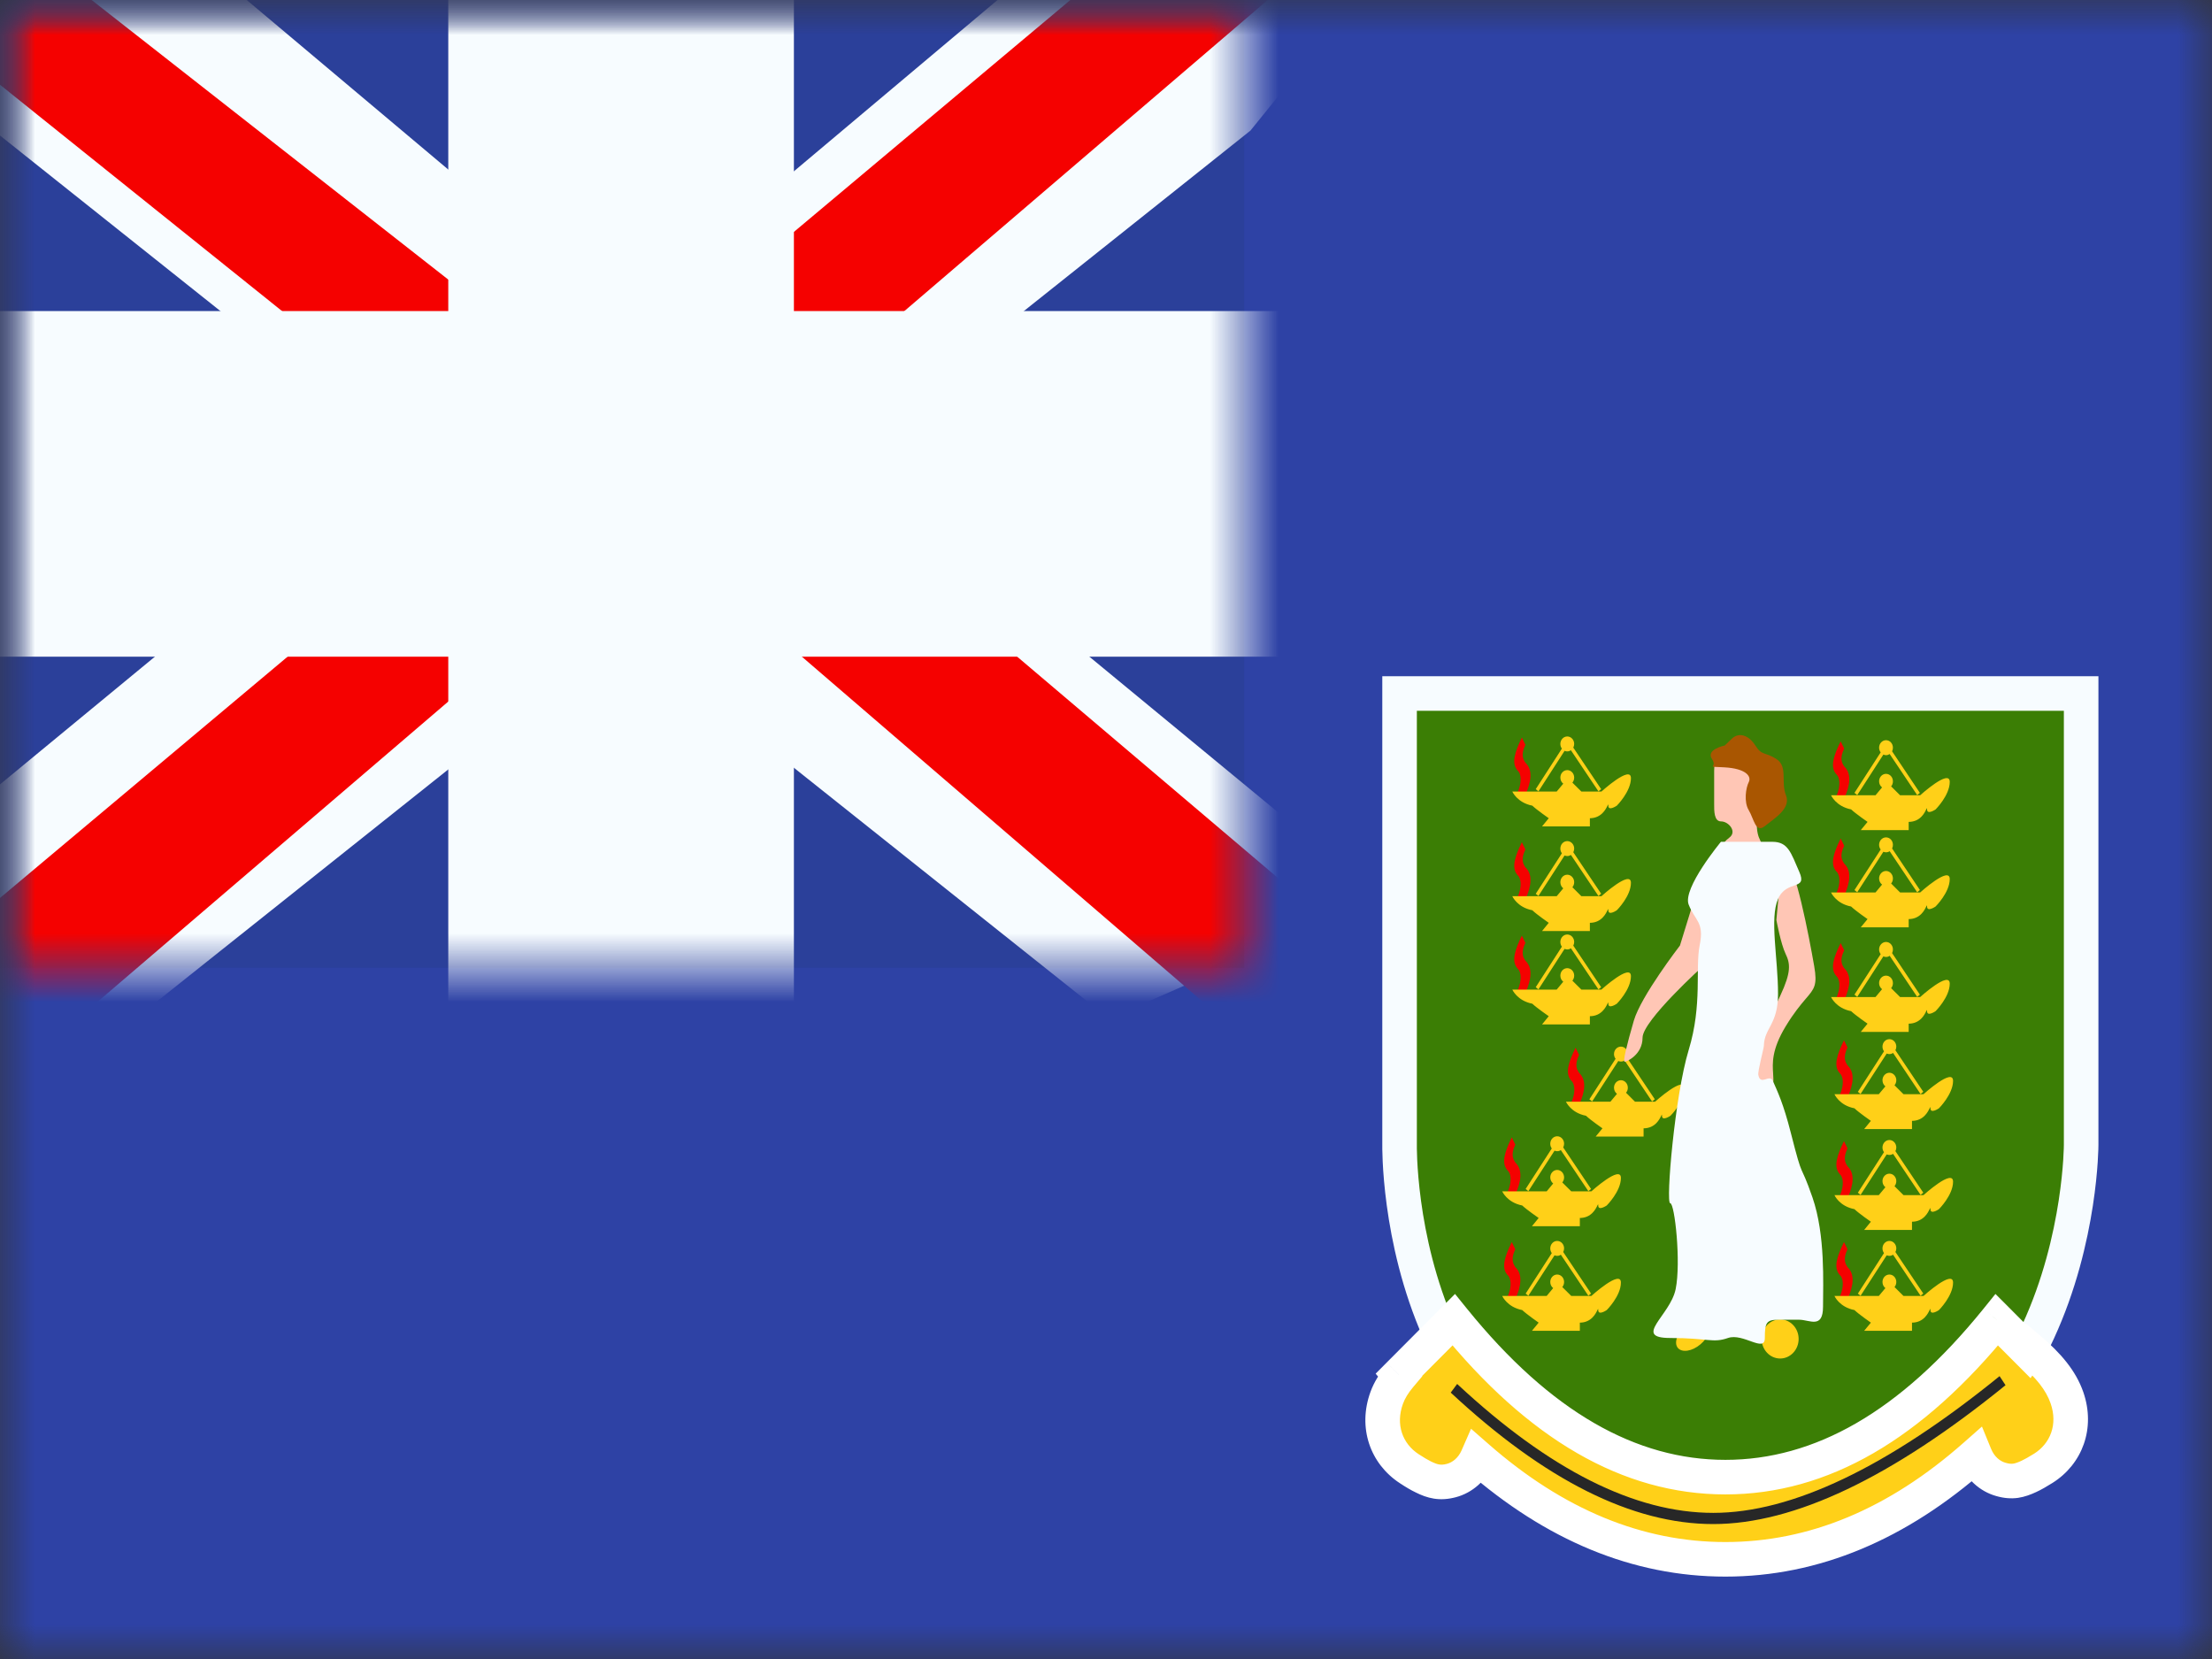
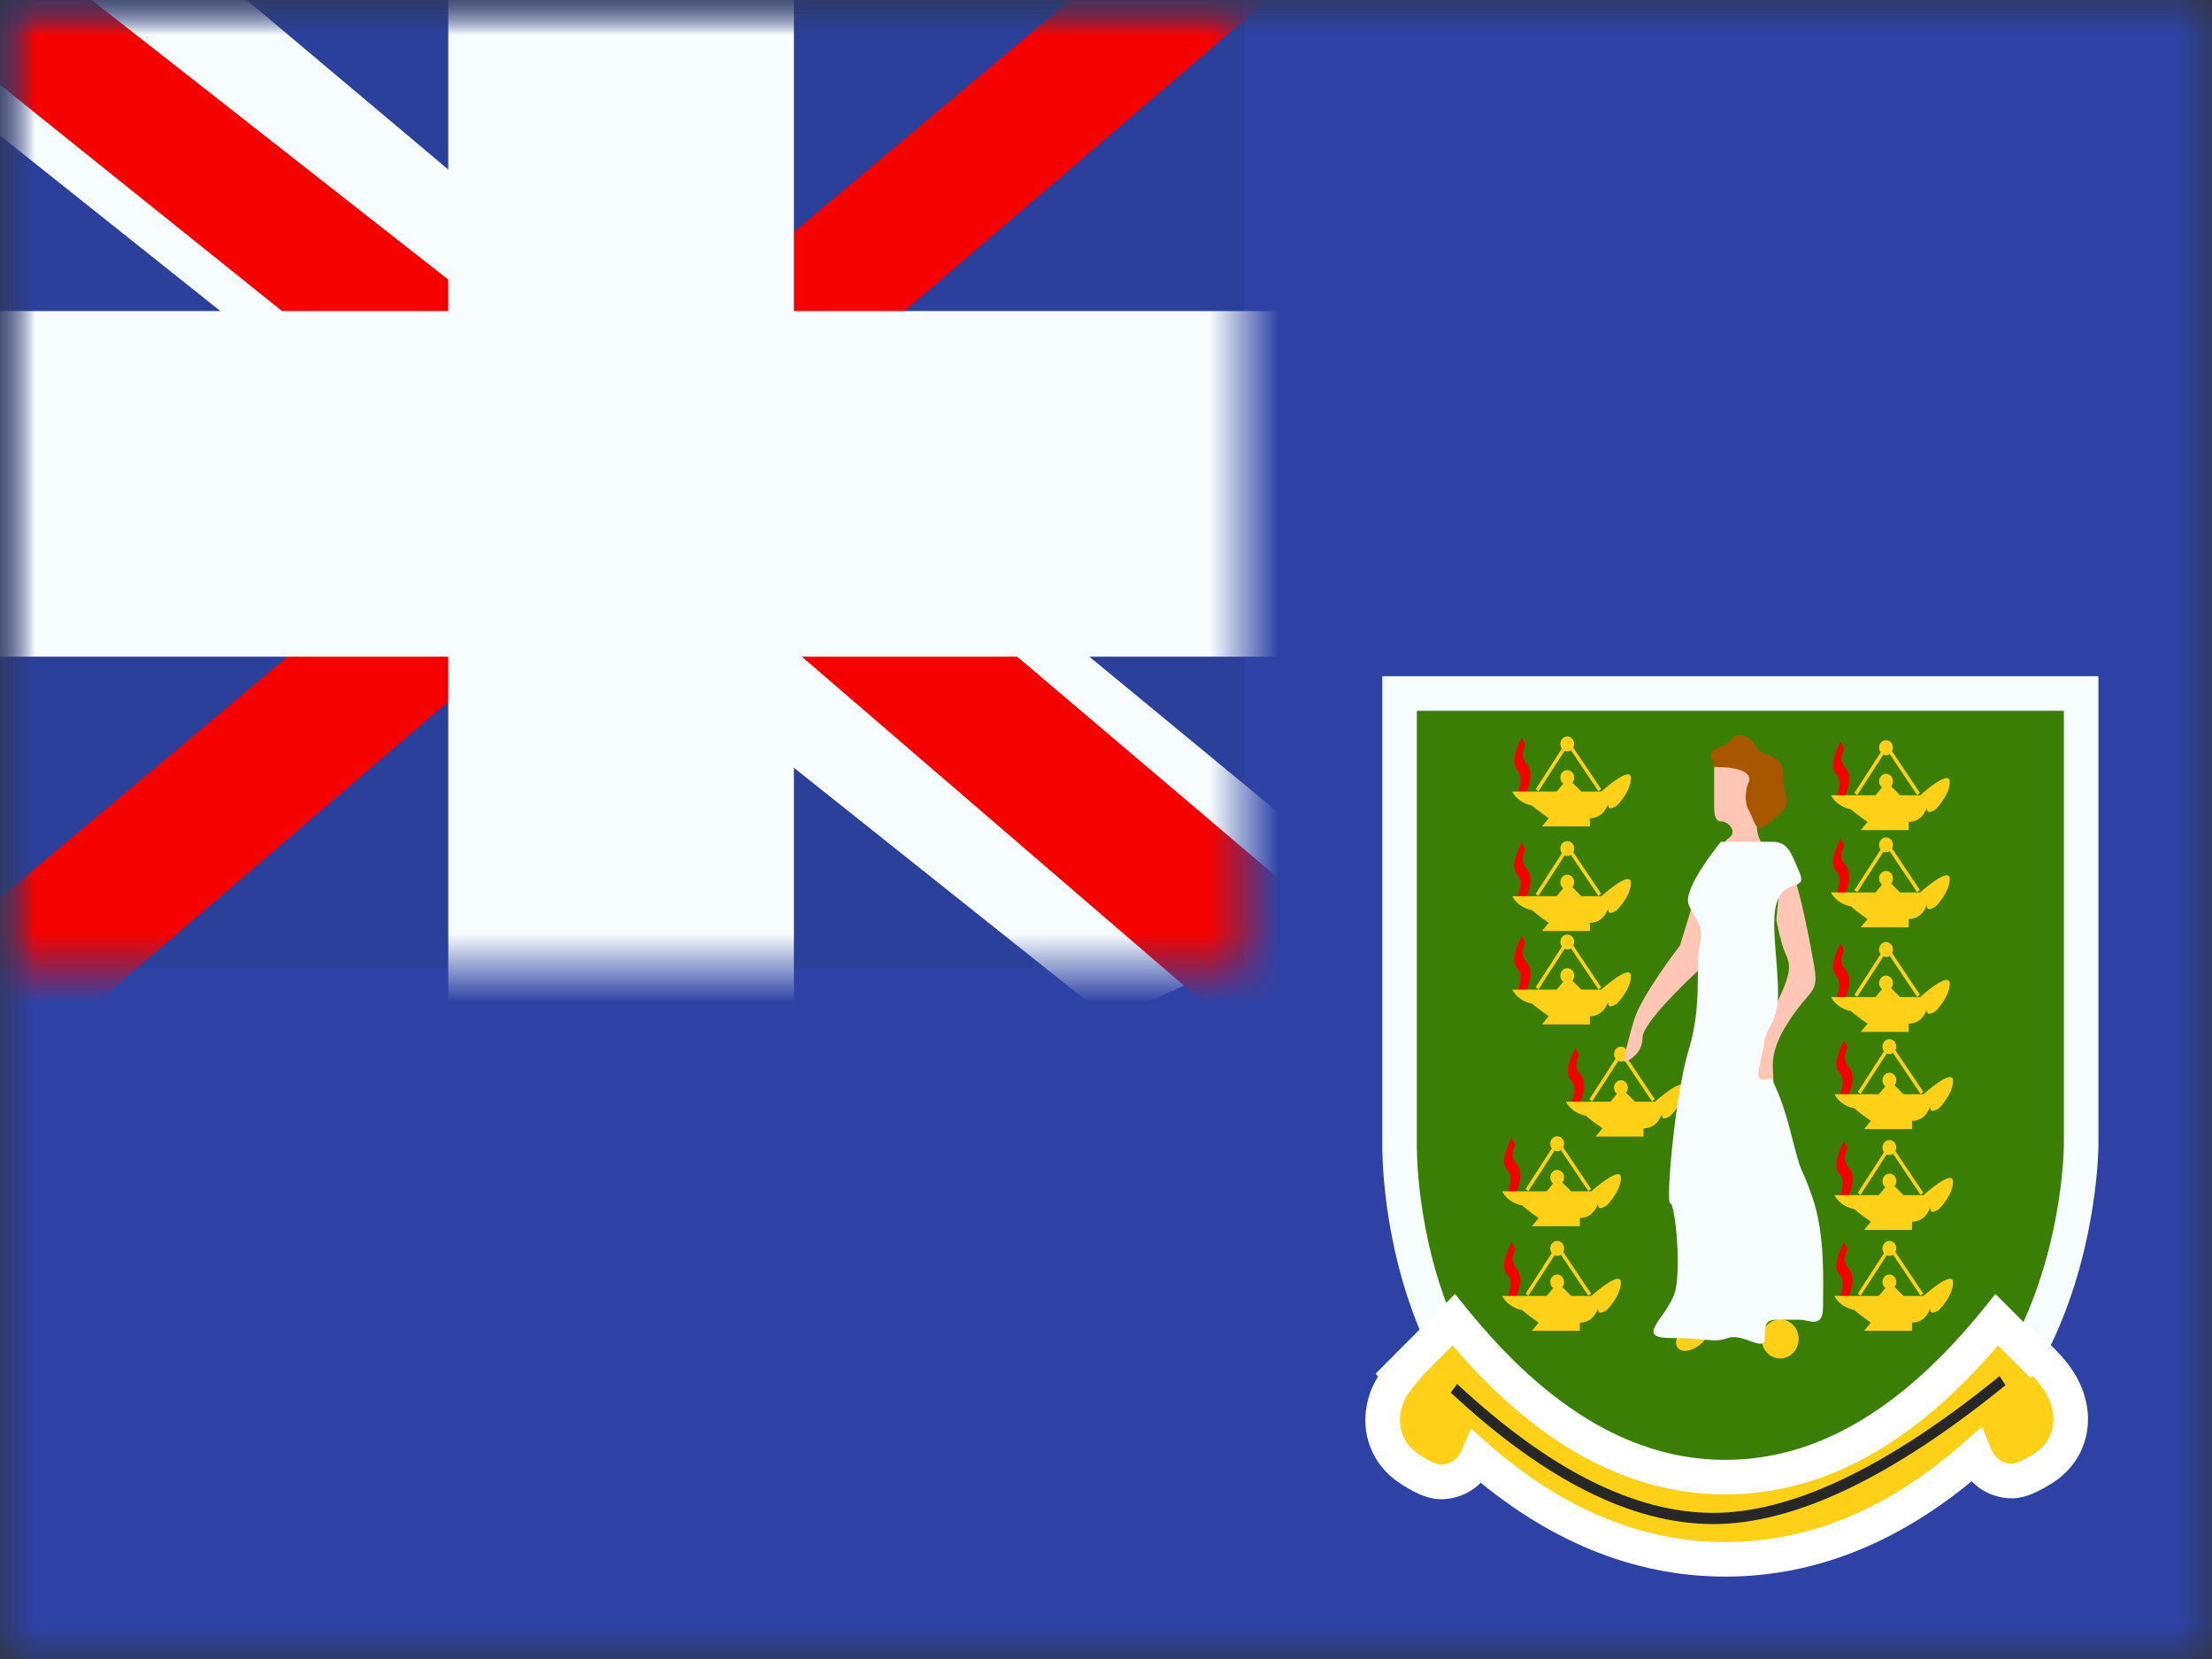
<svg xmlns="http://www.w3.org/2000/svg" width="32" height="24" viewBox="0 0 32 24" fill="none">
  <rect x="0" y="0" width="32" height="24" fill="#333333" stroke="none" />
  <mask id="mask0" mask-type="alpha" maskUnits="userSpaceOnUse" x="0" y="0" width="32" height="24">
    <rect width="32" height="24" fill="white" />
  </mask>
  <g mask="url(#mask0)">
    <path fill-rule="evenodd" clip-rule="evenodd" d="M0 0V24H32V0H0Z" fill="#2E42A5" />
    <mask id="mask1" mask-type="alpha" maskUnits="userSpaceOnUse" x="0" y="0" width="32" height="24">
      <path fill-rule="evenodd" clip-rule="evenodd" d="M0 0V24H32V0H0Z" fill="white" />
    </mask>
    <g mask="url(#mask1)">
      <rect width="18" height="14" fill="#2B409A" />
      <mask id="mask2" mask-type="alpha" maskUnits="userSpaceOnUse" x="0" y="0" width="18" height="14">
        <rect width="18" height="14" fill="white" />
      </mask>
      <g mask="url(#mask2)">
-         <path d="M-2.004 13L1.957 14.737L18.09 1.889L20.179 -0.693L15.944 -1.273L9.363 4.263L4.067 7.994L-2.004 13Z" fill="#F7FCFF" />
        <path d="M-1.462 14.217L0.556 15.225L19.429 -0.933H16.596L-1.462 14.217Z" fill="#F50100" />
        <path d="M20.004 13L16.043 14.737L-0.09 1.889L-2.179 -0.693L2.056 -1.273L8.637 4.263L13.933 7.994L20.004 13Z" fill="#F7FCFF" />
        <path d="M19.869 13.873L17.851 14.881L9.815 7.963L7.432 7.19L-2.38 -0.684H0.453L10.26 7.004L12.865 7.93L19.869 13.873Z" fill="#F50100" />
        <mask id="path-11-outside-1" maskUnits="userSpaceOnUse" x="-2" y="-2" width="22" height="18" fill="black">
          <rect fill="white" x="-2" y="-2" width="22" height="18" />
          <path fill-rule="evenodd" clip-rule="evenodd" d="M9.985 0H7.985V6H0V8H7.985V14H9.985V8H18V6H9.985V0Z" />
        </mask>
        <path fill-rule="evenodd" clip-rule="evenodd" d="M9.985 0H7.985V6H0V8H7.985V14H9.985V8H18V6H9.985V0Z" fill="#F50100" />
        <path d="M7.985 0V-1.5H6.485V0H7.985ZM9.985 0H11.485V-1.5H9.985V0ZM7.985 6V7.5H9.485V6H7.985ZM0 6V4.5H-1.5V6H0ZM0 8H-1.5V9.5H0V8ZM7.985 8H9.485V6.5H7.985V8ZM7.985 14H6.485V15.5H7.985V14ZM9.985 14V15.5H11.485V14H9.985ZM9.985 8V6.5H8.485V8H9.985ZM18 8V9.5H19.5V8H18ZM18 6H19.5V4.5H18V6ZM9.985 6H8.485V7.5H9.985V6ZM7.985 1.5H9.985V-1.5H7.985V1.5ZM9.485 6V0H6.485V6H9.485ZM0 7.5H7.985V4.5H0V7.5ZM1.5 8V6H-1.5V8H1.5ZM7.985 6.5H0V9.5H7.985V6.5ZM9.485 14V8H6.485V14H9.485ZM9.985 12.5H7.985V15.5H9.985V12.5ZM8.485 8V14H11.485V8H8.485ZM18 6.5H9.985V9.5H18V6.5ZM16.5 6V8H19.5V6H16.5ZM9.985 7.5H18V4.5H9.985V7.5ZM8.485 0V6H11.485V0H8.485Z" fill="#F7FCFF" mask="url(#path-11-outside-1)" />
      </g>
      <path fill-rule="evenodd" clip-rule="evenodd" d="M20.247 10.033V16.562C20.247 16.562 20.15 21.964 25.129 21.964C30.107 21.964 30.107 16.562 30.107 16.562V10.033H20.247Z" fill="#3B7E05" stroke="#F7FCFF" stroke-width="0.5" />
      <path fill-rule="evenodd" clip-rule="evenodd" d="M20.237 19.889L21.03 19.093C22.27 20.623 23.574 21.369 24.96 21.369C26.346 21.369 27.649 20.624 28.887 19.093L29.338 19.545L29.357 19.517C29.633 19.751 29.815 19.969 29.902 20.223C30.045 20.635 29.893 21.032 29.559 21.241C29.477 21.293 29.411 21.331 29.352 21.358C29.217 21.421 29.108 21.448 28.947 21.403C28.783 21.357 28.645 21.23 28.574 21.057C27.449 22.052 26.242 22.558 24.96 22.558C23.689 22.558 22.491 22.06 21.373 21.082C21.298 21.253 21.159 21.376 20.995 21.419C20.833 21.461 20.725 21.432 20.591 21.367C20.533 21.338 20.468 21.3 20.386 21.246C20.056 21.031 19.911 20.632 20.061 20.222C20.102 20.11 20.167 20.007 20.251 19.906C20.247 19.901 20.242 19.895 20.237 19.889Z" fill="#FFD018" />
      <path d="M21.03 19.093L21.224 18.935L21.049 18.719L20.853 18.916L21.03 19.093ZM20.237 19.889L20.06 19.712L19.901 19.872L20.043 20.046L20.237 19.889ZM28.887 19.093L29.064 18.916L28.867 18.719L28.692 18.936L28.887 19.093ZM29.338 19.545L29.161 19.722L29.375 19.937L29.545 19.685L29.338 19.545ZM29.357 19.517L29.519 19.326L29.306 19.146L29.15 19.377L29.357 19.517ZM29.902 20.223L30.139 20.141V20.141L29.902 20.223ZM29.559 21.241L29.426 21.03V21.03L29.559 21.241ZM29.352 21.358L29.247 21.131L29.352 21.358ZM28.947 21.403L28.88 21.643L28.947 21.403ZM28.574 21.057L28.805 20.962L28.672 20.637L28.409 20.869L28.574 21.057ZM21.373 21.082L21.538 20.894L21.281 20.669L21.144 20.982L21.373 21.082ZM20.995 21.419L20.932 21.177H20.932L20.995 21.419ZM20.591 21.367L20.701 21.142L20.701 21.142L20.591 21.367ZM20.386 21.246L20.25 21.456L20.25 21.456L20.386 21.246ZM20.061 20.222L20.296 20.308V20.308L20.061 20.222ZM20.251 19.906L20.443 20.067L20.576 19.909L20.445 19.749L20.251 19.906ZM20.853 18.916L20.06 19.712L20.414 20.065L21.207 19.269L20.853 18.916ZM24.96 21.119C23.676 21.119 22.436 20.432 21.224 18.935L20.836 19.25C22.103 20.815 23.472 21.619 24.96 21.619V21.119ZM28.692 18.936C27.482 20.432 26.244 21.119 24.96 21.119V21.619C26.448 21.619 27.815 20.815 29.081 19.25L28.692 18.936ZM29.515 19.369L29.064 18.916L28.709 19.269L29.161 19.722L29.515 19.369ZM29.15 19.377L29.131 19.405L29.545 19.685L29.564 19.657L29.15 19.377ZM30.139 20.141C30.03 19.826 29.809 19.572 29.519 19.326L29.195 19.708C29.457 19.929 29.6 20.112 29.666 20.304L30.139 20.141ZM29.692 21.453C30.125 21.181 30.319 20.663 30.139 20.141L29.666 20.304C29.771 20.608 29.661 20.882 29.426 21.03L29.692 21.453ZM29.458 21.584C29.53 21.551 29.606 21.507 29.692 21.453L29.426 21.03C29.347 21.079 29.291 21.11 29.247 21.131L29.458 21.584ZM28.88 21.643C28.989 21.674 29.091 21.683 29.194 21.669C29.294 21.654 29.381 21.62 29.458 21.584L29.247 21.131C29.189 21.158 29.153 21.169 29.125 21.174C29.099 21.177 29.067 21.177 29.015 21.162L28.88 21.643ZM28.343 21.152C28.441 21.39 28.635 21.575 28.88 21.643L29.015 21.162C28.931 21.139 28.85 21.071 28.805 20.962L28.343 21.152ZM24.96 22.808C26.314 22.808 27.578 22.271 28.74 21.244L28.409 20.869C27.32 21.832 26.17 22.308 24.96 22.308V22.808ZM21.208 21.27C22.363 22.281 23.617 22.808 24.96 22.808V22.308C23.76 22.308 22.619 21.84 21.538 20.894L21.208 21.27ZM21.059 21.66C21.303 21.596 21.5 21.417 21.602 21.182L21.144 20.982C21.097 21.089 21.015 21.155 20.932 21.177L21.059 21.66ZM20.482 21.591C20.558 21.629 20.644 21.664 20.744 21.68C20.846 21.696 20.949 21.689 21.059 21.66L20.932 21.177C20.88 21.191 20.847 21.19 20.822 21.186C20.793 21.182 20.758 21.17 20.701 21.142L20.482 21.591ZM20.25 21.456C20.335 21.512 20.41 21.557 20.482 21.591L20.701 21.142C20.656 21.12 20.601 21.088 20.523 21.037L20.25 21.456ZM19.826 20.136C19.637 20.655 19.822 21.176 20.25 21.456L20.523 21.037C20.291 20.886 20.186 20.609 20.296 20.308L19.826 20.136ZM20.06 19.746C19.962 19.862 19.879 19.99 19.826 20.136L20.296 20.308C20.324 20.23 20.372 20.152 20.443 20.067L20.06 19.746ZM20.043 20.046C20.048 20.052 20.052 20.058 20.057 20.064L20.445 19.749C20.441 19.743 20.436 19.737 20.431 19.732L20.043 20.046Z" fill="white" />
      <path fill-rule="evenodd" clip-rule="evenodd" d="M21.956 11.46L22.067 11.501C22.158 11.293 22.173 11.135 22.067 11.033L22.064 11.028C22.039 10.99 21.995 10.921 22.067 10.775L22.016 10.67C21.913 10.882 21.866 11.035 21.947 11.138L21.951 11.144L21.956 11.148C22.003 11.19 22.022 11.308 21.956 11.46ZM21.956 12.974L22.067 13.015C22.158 12.807 22.173 12.648 22.067 12.547L22.064 12.542C22.039 12.503 21.995 12.435 22.067 12.289L22.016 12.184C21.913 12.396 21.866 12.549 21.947 12.652L21.951 12.657L21.956 12.662C22.003 12.704 22.022 12.822 21.956 12.974ZM22.067 14.366L21.956 14.325C22.022 14.173 22.003 14.055 21.956 14.013L21.951 14.008L21.947 14.003C21.866 13.9 21.913 13.747 22.016 13.535L22.067 13.64C21.995 13.786 22.039 13.855 22.064 13.893L22.067 13.898C22.173 14 22.158 14.158 22.067 14.366ZM22.733 15.947L22.844 15.988C22.935 15.78 22.95 15.621 22.844 15.52L22.841 15.515C22.816 15.476 22.772 15.408 22.844 15.261L22.793 15.157C22.689 15.369 22.642 15.522 22.724 15.625L22.728 15.63L22.733 15.634C22.779 15.677 22.799 15.795 22.733 15.947ZM21.921 17.285L21.81 17.244C21.877 17.092 21.857 16.974 21.81 16.932L21.805 16.927L21.801 16.922C21.72 16.819 21.767 16.666 21.87 16.454L21.921 16.559C21.85 16.705 21.894 16.774 21.919 16.812L21.921 16.817C22.027 16.919 22.012 17.077 21.921 17.285ZM21.81 18.758L21.921 18.799C22.012 18.591 22.027 18.432 21.921 18.331L21.919 18.326C21.894 18.287 21.85 18.219 21.921 18.072L21.87 17.968C21.767 18.18 21.72 18.332 21.801 18.436L21.805 18.441L21.81 18.445C21.857 18.488 21.877 18.605 21.81 18.758ZM26.727 18.799L26.616 18.758C26.683 18.605 26.663 18.488 26.616 18.445L26.611 18.441L26.607 18.436C26.526 18.332 26.573 18.18 26.676 17.968L26.727 18.072C26.656 18.219 26.7 18.287 26.724 18.326L26.727 18.331C26.833 18.432 26.818 18.591 26.727 18.799ZM26.616 17.298L26.727 17.339C26.818 17.131 26.833 16.973 26.727 16.871L26.724 16.866C26.7 16.828 26.656 16.759 26.727 16.613L26.676 16.508C26.573 16.72 26.526 16.873 26.607 16.976L26.611 16.981L26.616 16.986C26.663 17.028 26.683 17.146 26.616 17.298ZM26.727 15.88L26.616 15.839C26.683 15.687 26.663 15.569 26.616 15.526L26.611 15.522L26.607 15.517C26.526 15.414 26.573 15.261 26.676 15.049L26.727 15.153C26.656 15.3 26.7 15.368 26.724 15.407L26.727 15.412C26.833 15.513 26.818 15.672 26.727 15.88ZM26.567 14.433L26.679 14.474C26.77 14.266 26.785 14.108 26.679 14.006L26.676 14.002C26.651 13.963 26.607 13.894 26.679 13.748L26.628 13.643C26.524 13.855 26.477 14.008 26.558 14.111L26.563 14.117L26.567 14.121C26.614 14.163 26.634 14.281 26.567 14.433ZM26.679 12.961L26.567 12.92C26.634 12.768 26.614 12.65 26.567 12.607L26.563 12.603L26.558 12.598C26.477 12.495 26.524 12.342 26.628 12.13L26.679 12.235C26.607 12.381 26.651 12.449 26.676 12.488L26.679 12.493C26.785 12.594 26.77 12.753 26.679 12.961ZM26.567 11.514L26.679 11.555C26.77 11.347 26.785 11.189 26.679 11.087C26.678 11.086 26.677 11.084 26.676 11.082C26.651 11.044 26.607 10.976 26.679 10.829L26.628 10.725C26.524 10.936 26.477 11.089 26.558 11.192L26.563 11.198L26.567 11.202C26.614 11.244 26.634 11.362 26.567 11.514Z" fill="#F50100" />
      <path fill-rule="evenodd" clip-rule="evenodd" d="M22.76 10.815C22.768 10.8 22.773 10.781 22.773 10.762C22.773 10.703 22.728 10.654 22.673 10.654C22.617 10.654 22.573 10.703 22.573 10.762C22.573 10.788 22.581 10.812 22.595 10.83L22.217 11.416L22.256 11.448L22.634 10.862C22.646 10.868 22.659 10.87 22.673 10.87C22.692 10.87 22.71 10.864 22.726 10.854L23.124 11.448L23.163 11.416L22.76 10.815ZM22.747 11.322C22.763 11.303 22.773 11.277 22.773 11.249C22.773 11.189 22.728 11.141 22.673 11.141C22.617 11.141 22.573 11.189 22.573 11.249C22.573 11.285 22.589 11.318 22.615 11.337L22.52 11.451H21.878C21.878 11.451 21.948 11.612 22.167 11.655C22.234 11.718 22.405 11.837 22.405 11.837L22.308 11.955H23V11.837C23.169 11.835 23.232 11.702 23.255 11.655C23.264 11.635 23.267 11.63 23.267 11.655C23.267 11.74 23.39 11.655 23.39 11.655C23.39 11.655 23.594 11.451 23.594 11.257C23.594 11.063 23.167 11.451 23.167 11.451H22.877L22.747 11.322ZM21.878 12.965H22.52L22.615 12.851C22.589 12.831 22.573 12.799 22.573 12.762C22.573 12.703 22.617 12.654 22.673 12.654C22.728 12.654 22.773 12.703 22.773 12.762C22.773 12.79 22.763 12.816 22.747 12.835L22.877 12.965H23.167C23.167 12.965 23.594 12.577 23.594 12.771C23.594 12.965 23.39 13.168 23.39 13.168C23.39 13.168 23.267 13.253 23.267 13.168C23.267 13.143 23.264 13.148 23.255 13.168C23.232 13.216 23.169 13.349 23 13.35V13.469H22.308L22.405 13.35C22.405 13.35 22.234 13.232 22.167 13.168C21.948 13.126 21.878 12.965 21.878 12.965ZM22.76 12.329C22.768 12.313 22.773 12.295 22.773 12.276C22.773 12.216 22.728 12.168 22.673 12.168C22.617 12.168 22.573 12.216 22.573 12.276C22.573 12.302 22.581 12.325 22.595 12.344L22.217 12.93L22.256 12.961L22.634 12.376C22.646 12.381 22.659 12.384 22.673 12.384C22.692 12.384 22.71 12.378 22.726 12.368L23.124 12.962L23.163 12.929L22.76 12.329ZM21.878 14.316H22.52L22.615 14.202C22.589 14.182 22.573 14.15 22.573 14.114C22.573 14.054 22.617 14.006 22.673 14.006C22.728 14.006 22.773 14.054 22.773 14.114C22.773 14.142 22.763 14.168 22.747 14.187L22.877 14.316H23.167C23.167 14.316 23.594 13.928 23.594 14.122C23.594 14.316 23.39 14.52 23.39 14.52C23.39 14.52 23.267 14.605 23.267 14.52C23.267 14.495 23.264 14.5 23.255 14.519C23.232 14.567 23.169 14.7 23 14.701V14.82H22.308L22.405 14.701C22.405 14.701 22.234 14.583 22.167 14.52C21.948 14.477 21.878 14.316 21.878 14.316ZM22.76 13.68C22.768 13.664 22.773 13.646 22.773 13.627C22.773 13.568 22.728 13.519 22.673 13.519C22.617 13.519 22.573 13.568 22.573 13.627C22.573 13.653 22.581 13.677 22.595 13.695L22.217 14.281L22.256 14.313L22.634 13.727C22.646 13.732 22.659 13.735 22.673 13.735C22.692 13.735 22.71 13.729 22.726 13.719L23.124 14.313L23.163 14.281L22.76 13.68ZM22.654 15.938H23.297L23.392 15.824C23.366 15.804 23.349 15.772 23.349 15.735C23.349 15.676 23.394 15.627 23.449 15.627C23.505 15.627 23.549 15.676 23.549 15.735C23.549 15.764 23.54 15.789 23.523 15.808L23.653 15.938H23.943C23.943 15.938 24.371 15.55 24.371 15.744C24.371 15.938 24.166 16.141 24.166 16.141C24.166 16.141 24.043 16.226 24.043 16.141C24.043 16.116 24.041 16.121 24.032 16.141C24.009 16.189 23.946 16.322 23.777 16.323V16.442H23.084L23.182 16.323C23.182 16.323 23.011 16.205 22.944 16.141C22.725 16.099 22.654 15.938 22.654 15.938ZM23.537 15.302C23.545 15.286 23.549 15.268 23.549 15.249C23.549 15.189 23.505 15.141 23.449 15.141C23.394 15.141 23.349 15.189 23.349 15.249C23.349 15.275 23.358 15.298 23.372 15.317L22.993 15.903L23.033 15.934L23.411 15.349C23.423 15.354 23.436 15.357 23.449 15.357C23.469 15.357 23.487 15.351 23.502 15.341L23.9 15.935L23.939 15.902L23.537 15.302ZM21.732 17.235H22.375L22.469 17.121C22.444 17.101 22.427 17.069 22.427 17.033C22.427 16.973 22.472 16.925 22.527 16.925C22.582 16.925 22.627 16.973 22.627 17.033C22.627 17.061 22.617 17.086 22.601 17.106L22.731 17.235H23.021C23.021 17.235 23.449 16.847 23.449 17.041C23.449 17.235 23.244 17.439 23.244 17.439C23.244 17.439 23.121 17.523 23.121 17.439C23.121 17.414 23.119 17.419 23.109 17.438C23.087 17.486 23.023 17.619 22.855 17.62V17.739H22.162L22.259 17.62C22.259 17.62 22.088 17.502 22.021 17.439C21.802 17.396 21.732 17.235 21.732 17.235ZM22.614 16.599C22.622 16.583 22.627 16.565 22.627 16.546C22.627 16.486 22.582 16.438 22.527 16.438C22.472 16.438 22.427 16.486 22.427 16.546C22.427 16.572 22.435 16.596 22.449 16.614L22.071 17.2L22.11 17.232L22.489 16.646C22.5 16.651 22.513 16.654 22.527 16.654C22.547 16.654 22.565 16.648 22.58 16.638L22.978 17.232L23.017 17.2L22.614 16.599ZM21.732 18.748H22.375L22.469 18.634C22.444 18.615 22.427 18.583 22.427 18.546C22.427 18.486 22.472 18.438 22.527 18.438C22.582 18.438 22.627 18.486 22.627 18.546C22.627 18.574 22.617 18.6 22.601 18.619L22.731 18.748H23.021C23.021 18.748 23.449 18.36 23.449 18.554C23.449 18.748 23.244 18.952 23.244 18.952C23.244 18.952 23.121 19.037 23.121 18.952C23.121 18.927 23.119 18.932 23.109 18.952C23.087 18.999 23.023 19.133 22.855 19.134V19.252H22.162L22.259 19.134C22.259 19.134 22.088 19.015 22.021 18.952C21.802 18.909 21.732 18.748 21.732 18.748ZM22.614 18.112C22.622 18.097 22.627 18.079 22.627 18.06C22.627 18 22.582 17.952 22.527 17.952C22.472 17.952 22.427 18 22.427 18.06C22.427 18.085 22.435 18.109 22.449 18.128L22.071 18.714L22.11 18.745L22.489 18.16C22.5 18.165 22.513 18.168 22.527 18.168C22.547 18.168 22.565 18.162 22.58 18.151L22.978 18.745L23.017 18.713L22.614 18.112ZM26.538 18.748H27.18L27.275 18.634C27.25 18.615 27.233 18.583 27.233 18.546C27.233 18.486 27.278 18.438 27.333 18.438C27.388 18.438 27.433 18.486 27.433 18.546C27.433 18.574 27.423 18.6 27.407 18.619L27.537 18.748H27.827C27.827 18.748 28.254 18.36 28.254 18.554C28.254 18.748 28.05 18.952 28.05 18.952C28.05 18.952 27.927 19.037 27.927 18.952C27.927 18.927 27.924 18.932 27.915 18.952C27.892 18.999 27.829 19.133 27.66 19.134V19.252H26.968L27.065 19.134C27.065 19.134 26.894 19.015 26.827 18.952C26.608 18.909 26.538 18.748 26.538 18.748ZM27.42 18.112C27.428 18.097 27.433 18.079 27.433 18.06C27.433 18 27.388 17.952 27.333 17.952C27.278 17.952 27.233 18 27.233 18.06C27.233 18.085 27.241 18.109 27.255 18.128L26.877 18.714L26.916 18.745L27.294 18.16C27.306 18.165 27.319 18.168 27.333 18.168C27.352 18.168 27.371 18.162 27.386 18.151L27.784 18.745L27.823 18.713L27.42 18.112ZM26.538 17.289H27.18L27.275 17.175C27.25 17.155 27.233 17.123 27.233 17.087C27.233 17.027 27.278 16.979 27.333 16.979C27.388 16.979 27.433 17.027 27.433 17.087C27.433 17.115 27.423 17.14 27.407 17.16L27.537 17.289H27.827C27.827 17.289 28.254 16.901 28.254 17.095C28.254 17.289 28.05 17.492 28.05 17.492C28.05 17.492 27.927 17.578 27.927 17.492C27.927 17.468 27.924 17.473 27.915 17.492C27.892 17.54 27.829 17.673 27.66 17.674V17.793H26.968L27.065 17.674C27.065 17.674 26.894 17.556 26.827 17.492C26.608 17.45 26.538 17.289 26.538 17.289ZM27.42 16.653C27.428 16.637 27.433 16.619 27.433 16.6C27.433 16.541 27.388 16.492 27.333 16.492C27.278 16.492 27.233 16.541 27.233 16.6C27.233 16.626 27.241 16.65 27.255 16.668L26.877 17.254L26.916 17.286L27.294 16.7C27.306 16.705 27.319 16.708 27.333 16.708C27.352 16.708 27.371 16.702 27.386 16.692L27.784 17.286L27.823 17.254L27.42 16.653ZM26.538 15.829H27.18L27.275 15.716C27.25 15.696 27.233 15.664 27.233 15.627C27.233 15.568 27.278 15.519 27.333 15.519C27.388 15.519 27.433 15.568 27.433 15.627C27.433 15.655 27.423 15.681 27.407 15.7L27.537 15.829H27.827C27.827 15.829 28.254 15.441 28.254 15.636C28.254 15.829 28.05 16.033 28.05 16.033C28.05 16.033 27.927 16.118 27.927 16.033C27.927 16.008 27.924 16.013 27.915 16.033C27.892 16.08 27.829 16.214 27.66 16.215V16.334H26.968L27.065 16.215C27.065 16.215 26.894 16.097 26.827 16.033C26.608 15.991 26.538 15.829 26.538 15.829ZM27.42 15.193C27.428 15.178 27.433 15.16 27.433 15.141C27.433 15.081 27.388 15.033 27.333 15.033C27.278 15.033 27.233 15.081 27.233 15.141C27.233 15.166 27.241 15.19 27.255 15.209L26.877 15.795L26.916 15.826L27.294 15.241C27.306 15.246 27.319 15.249 27.333 15.249C27.352 15.249 27.371 15.243 27.386 15.232L27.784 15.827L27.823 15.794L27.42 15.193ZM26.489 14.424H27.132L27.227 14.31C27.201 14.29 27.184 14.258 27.184 14.222C27.184 14.162 27.229 14.114 27.284 14.114C27.34 14.114 27.384 14.162 27.384 14.222C27.384 14.25 27.375 14.276 27.358 14.295L27.488 14.424H27.778C27.778 14.424 28.206 14.036 28.206 14.23C28.206 14.424 28.001 14.628 28.001 14.628C28.001 14.628 27.878 14.713 27.878 14.628C27.878 14.603 27.876 14.608 27.866 14.627C27.844 14.675 27.78 14.808 27.612 14.809V14.928H26.919L27.017 14.809C27.017 14.809 26.846 14.691 26.779 14.628C26.56 14.585 26.489 14.424 26.489 14.424ZM27.372 13.788C27.38 13.772 27.384 13.755 27.384 13.735C27.384 13.676 27.34 13.627 27.284 13.627C27.229 13.627 27.184 13.676 27.184 13.735C27.184 13.761 27.193 13.785 27.207 13.803L26.828 14.389L26.868 14.421L27.246 13.835C27.258 13.841 27.271 13.844 27.284 13.844C27.304 13.844 27.322 13.838 27.337 13.827L27.735 14.421L27.774 14.389L27.372 13.788ZM26.489 12.911H27.132L27.227 12.797C27.201 12.777 27.184 12.745 27.184 12.708C27.184 12.649 27.229 12.6 27.284 12.6C27.34 12.6 27.384 12.649 27.384 12.708C27.384 12.736 27.375 12.762 27.358 12.781L27.488 12.911H27.778C27.778 12.911 28.206 12.523 28.206 12.717C28.206 12.911 28.001 13.114 28.001 13.114C28.001 13.114 27.878 13.199 27.878 13.114C27.878 13.089 27.876 13.094 27.866 13.114C27.844 13.162 27.78 13.295 27.612 13.296V13.415H26.919L27.017 13.296C27.017 13.296 26.846 13.178 26.779 13.114C26.56 13.072 26.489 12.911 26.489 12.911ZM27.372 12.274C27.38 12.259 27.384 12.241 27.384 12.222C27.384 12.162 27.34 12.114 27.284 12.114C27.229 12.114 27.184 12.162 27.184 12.222C27.184 12.248 27.193 12.271 27.207 12.29L26.828 12.876L26.868 12.907L27.246 12.322C27.258 12.327 27.271 12.33 27.284 12.33C27.304 12.33 27.322 12.324 27.337 12.314L27.735 12.908L27.774 12.875L27.372 12.274Z" fill="#FFD018" />
      <path fill-rule="evenodd" clip-rule="evenodd" d="M24.64 12.586L24.303 13.679C24.303 13.679 23.74 14.408 23.636 14.765C23.532 15.123 23.475 15.36 23.503 15.36C23.532 15.36 23.762 15.258 23.762 15.012C23.762 14.765 24.64 13.973 24.64 13.973L24.902 12.586H24.64Z" fill="#FFC6B5" />
      <path fill-rule="evenodd" clip-rule="evenodd" d="M27.372 10.869C27.38 10.853 27.384 10.835 27.384 10.816C27.384 10.757 27.34 10.708 27.284 10.708C27.229 10.708 27.184 10.757 27.184 10.816C27.184 10.842 27.193 10.866 27.207 10.884L26.828 11.47L26.868 11.502L27.246 10.916C27.258 10.921 27.271 10.925 27.284 10.925C27.304 10.925 27.322 10.918 27.337 10.908L27.735 11.502L27.774 11.47L27.372 10.869ZM27.358 11.376C27.375 11.357 27.384 11.331 27.384 11.303C27.384 11.243 27.34 11.195 27.284 11.195C27.229 11.195 27.184 11.243 27.184 11.303C27.184 11.339 27.201 11.371 27.227 11.391L27.132 11.505H26.489C26.489 11.505 26.56 11.666 26.779 11.709C26.846 11.772 27.017 11.89 27.017 11.89L26.919 12.009H27.612V11.89C27.781 11.889 27.844 11.756 27.866 11.708C27.876 11.689 27.878 11.684 27.878 11.709C27.878 11.794 28.002 11.709 28.002 11.709C28.002 11.709 28.206 11.505 28.206 11.311C28.206 11.117 27.778 11.505 27.778 11.505H27.488L27.358 11.376Z" fill="#FFD018" />
      <path fill-rule="evenodd" clip-rule="evenodd" d="M25.46 12.148C25.47 12.168 25.477 12.183 25.477 12.204C25.477 12.267 25.209 12.36 25.017 12.36C24.824 12.36 24.899 12.204 25.017 12.118C25.134 12.031 25.007 11.883 24.899 11.883C24.797 11.883 24.797 11.738 24.798 11.622C24.798 11.616 24.798 11.61 24.798 11.604V11.152C24.798 10.97 24.847 10.991 24.941 11.032C24.996 11.056 25.067 11.086 25.152 11.086C25.296 11.086 25.304 11.12 25.326 11.209C25.339 11.264 25.357 11.339 25.413 11.44C25.503 11.601 25.485 11.638 25.456 11.697C25.437 11.736 25.413 11.784 25.413 11.883C25.413 12.049 25.441 12.108 25.46 12.148ZM25.698 13.309L25.755 12.694C25.755 12.694 25.698 12.469 25.831 12.469C25.964 12.469 26.17 13.544 26.245 13.976C26.293 14.251 26.249 14.303 26.122 14.45C26.051 14.534 25.953 14.648 25.831 14.85C25.628 15.186 25.641 15.383 25.651 15.533C25.657 15.633 25.663 15.713 25.601 15.799C25.458 15.998 25.4 15.809 25.342 15.625C25.338 15.611 25.334 15.597 25.33 15.584C25.275 15.411 25.524 14.888 25.694 14.532C25.716 14.486 25.736 14.442 25.755 14.403C25.915 14.06 25.9 13.941 25.831 13.798C25.762 13.654 25.698 13.309 25.698 13.309Z" fill="#FFC6B5" />
      <path fill-rule="evenodd" clip-rule="evenodd" d="M26.02 19.37C26.02 19.526 25.9 19.653 25.753 19.653C25.605 19.653 25.485 19.526 25.485 19.37C25.485 19.213 25.605 19.087 25.753 19.087C25.9 19.087 26.02 19.213 26.02 19.37ZM24.599 19.448C24.48 19.549 24.334 19.572 24.273 19.5C24.213 19.428 24.261 19.289 24.381 19.188C24.501 19.088 24.647 19.064 24.707 19.136C24.767 19.208 24.719 19.348 24.599 19.448Z" fill="#FFD018" />
      <path fill-rule="evenodd" clip-rule="evenodd" d="M24.951 10.785C24.951 10.785 24.673 10.841 24.766 10.98C24.858 11.119 24.645 11.083 24.951 11.101C25.257 11.119 25.34 11.23 25.299 11.313C25.257 11.395 25.224 11.599 25.299 11.722C25.373 11.845 25.397 12.059 25.529 11.952C25.661 11.845 25.914 11.698 25.837 11.505C25.759 11.313 25.868 11.089 25.698 10.98C25.529 10.872 25.491 10.938 25.394 10.785C25.297 10.632 25.154 10.589 25.053 10.687C24.951 10.785 24.951 10.785 24.951 10.785Z" fill="#A95601" />
      <path fill-rule="evenodd" clip-rule="evenodd" d="M24.896 12.178C24.896 12.178 24.338 12.85 24.429 13.086C24.521 13.323 24.657 13.336 24.589 13.672C24.521 14.009 24.631 14.529 24.429 15.191C24.228 15.853 24.096 17.406 24.162 17.406C24.228 17.406 24.32 18.264 24.241 18.649C24.162 19.034 23.611 19.356 24.162 19.356C24.713 19.356 24.778 19.433 24.998 19.356C25.218 19.28 25.531 19.576 25.531 19.356C25.531 19.137 25.554 19.092 25.722 19.092C25.89 19.092 25.881 19.092 26.03 19.092C26.178 19.092 26.373 19.23 26.373 18.902C26.373 18.574 26.409 17.869 26.22 17.322C26.03 16.775 26.094 17.124 25.908 16.392C25.798 15.959 25.713 15.787 25.646 15.635C25.6 15.531 25.468 15.714 25.437 15.551C25.426 15.495 25.516 15.171 25.517 15.129C25.523 14.869 25.722 14.825 25.722 14.378C25.722 13.86 25.598 13.29 25.722 13.005C25.846 12.72 26.152 12.891 26.03 12.614C25.908 12.336 25.869 12.178 25.64 12.178C25.41 12.178 24.896 12.178 24.896 12.178Z" fill="#F7FCFF" />
      <path d="M20.987 20.146L21.08 20.021C22.416 21.266 23.651 21.886 24.785 21.886C25.92 21.886 27.302 21.228 28.927 19.908L29.013 20.039C27.365 21.377 25.956 22.048 24.785 22.048C23.613 22.048 22.347 21.413 20.987 20.146Z" fill="#272727" />
    </g>
  </g>
</svg>